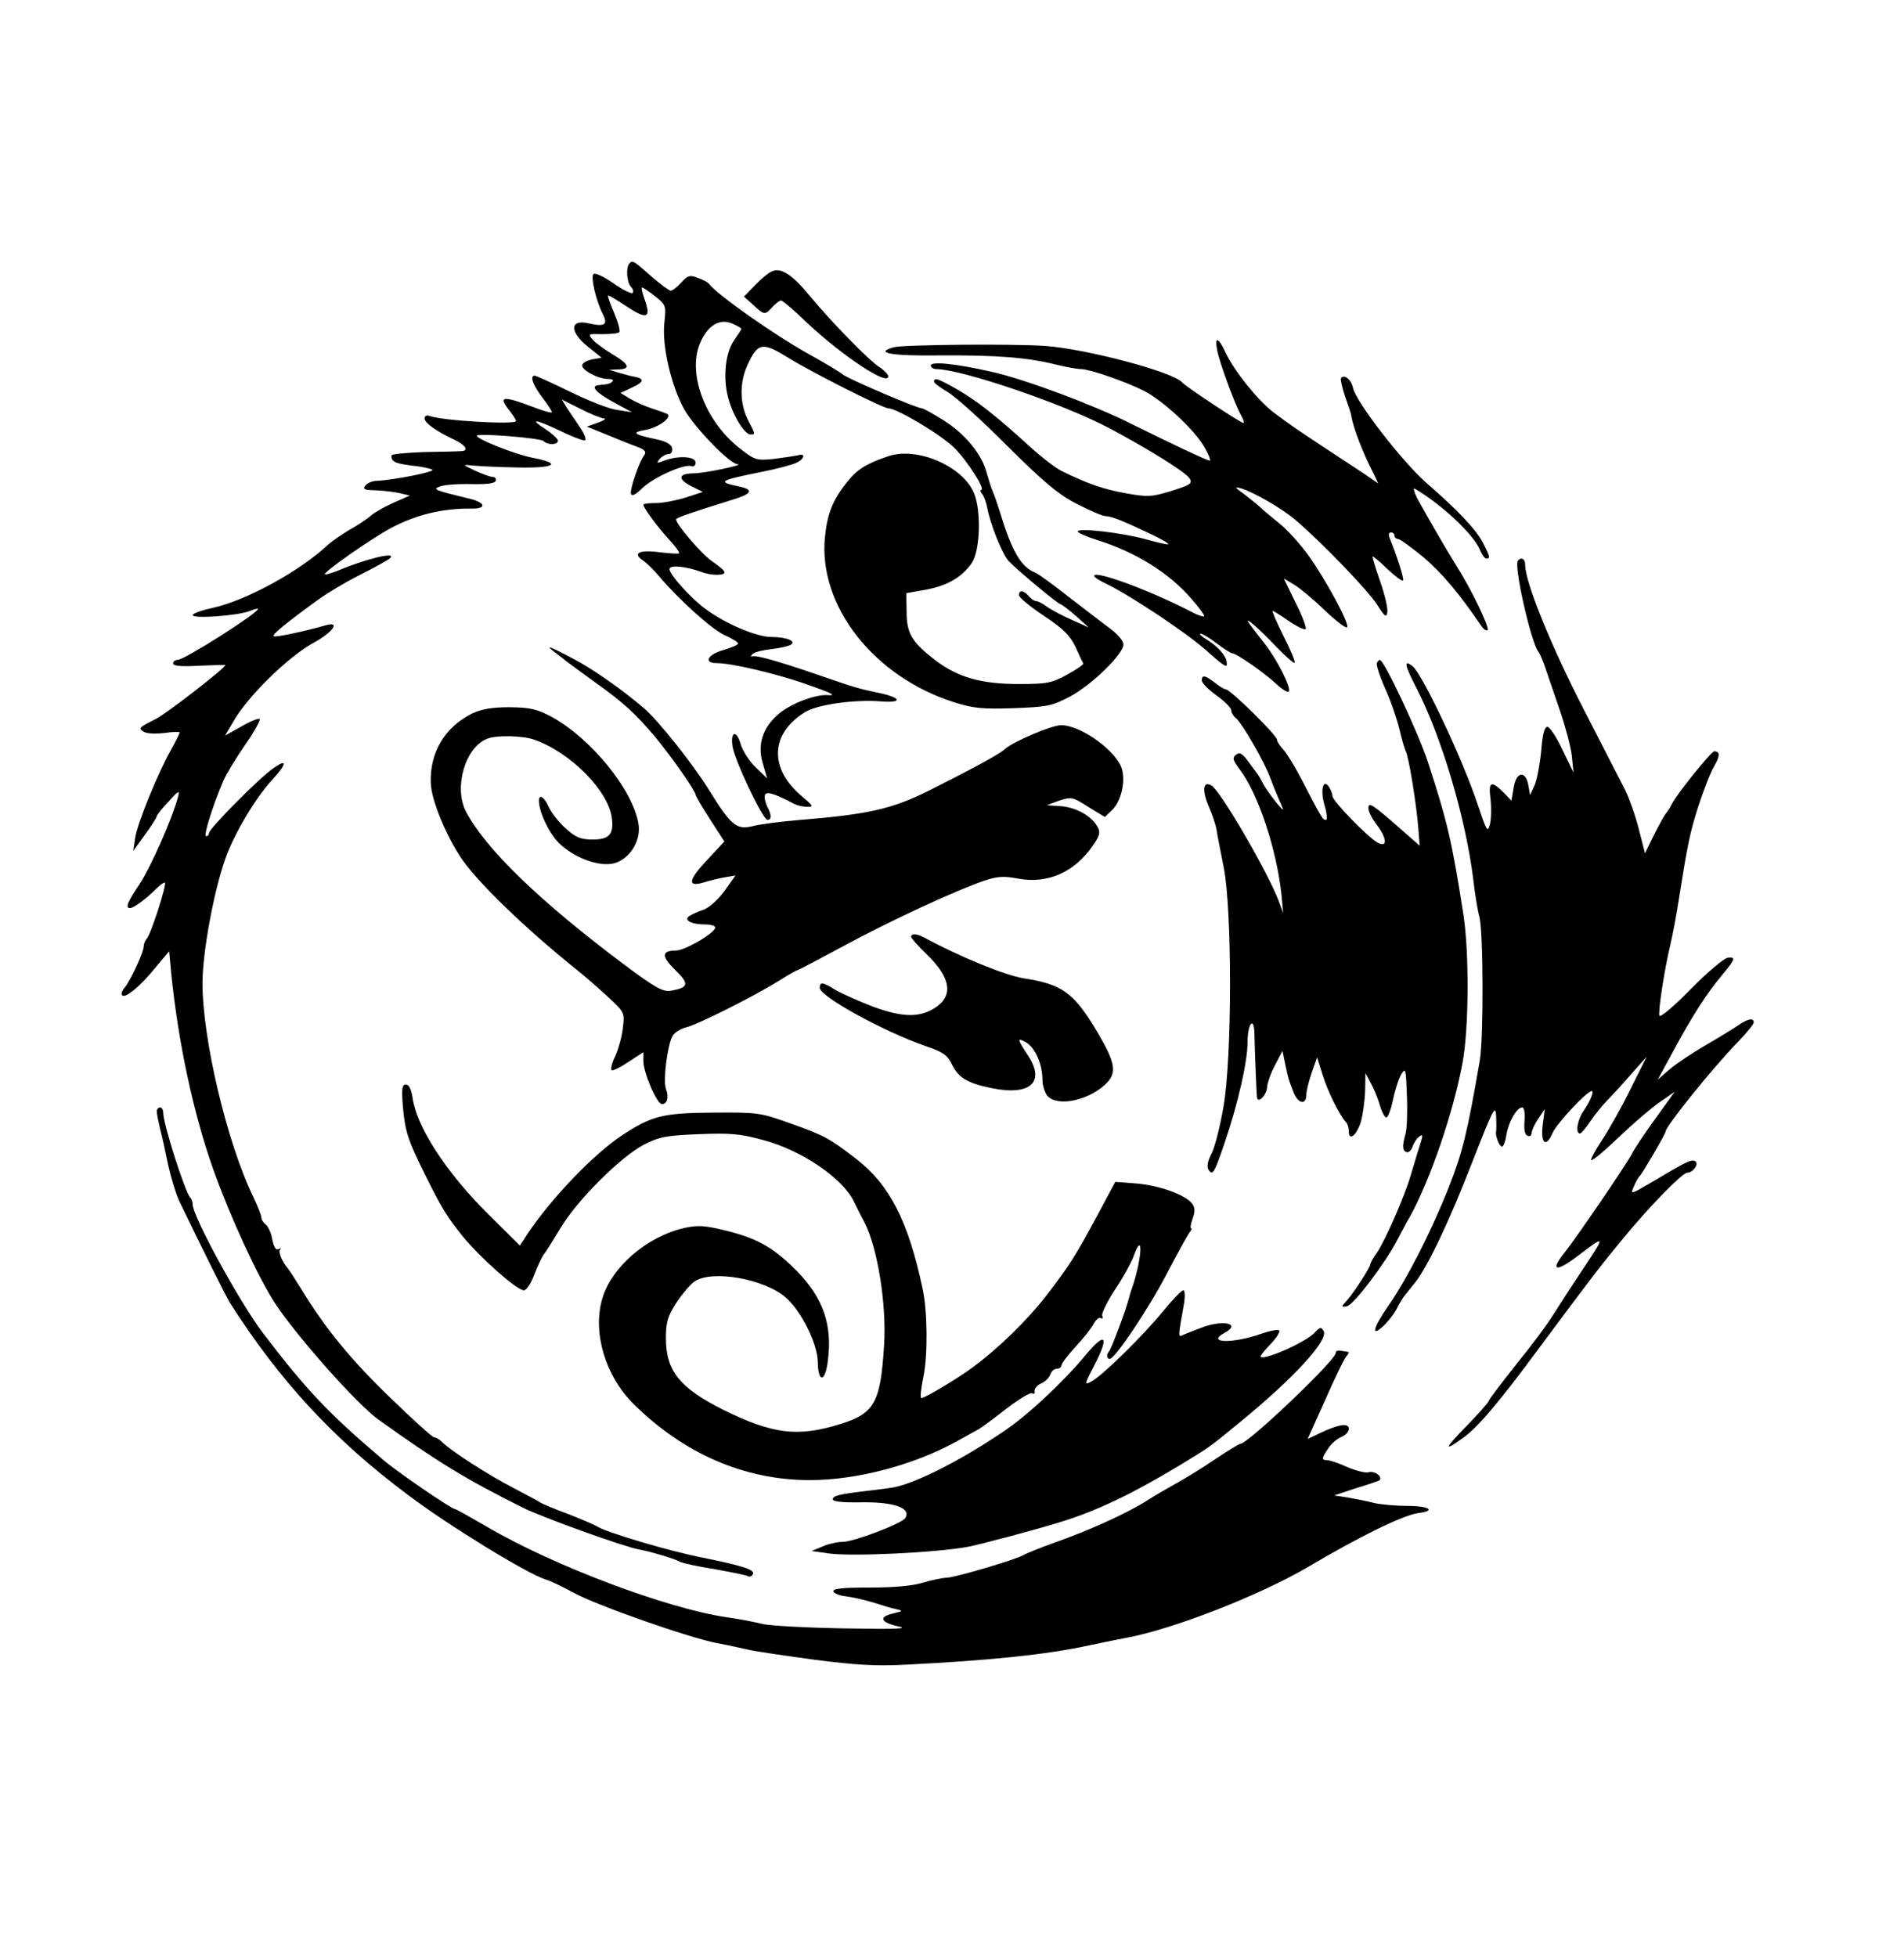
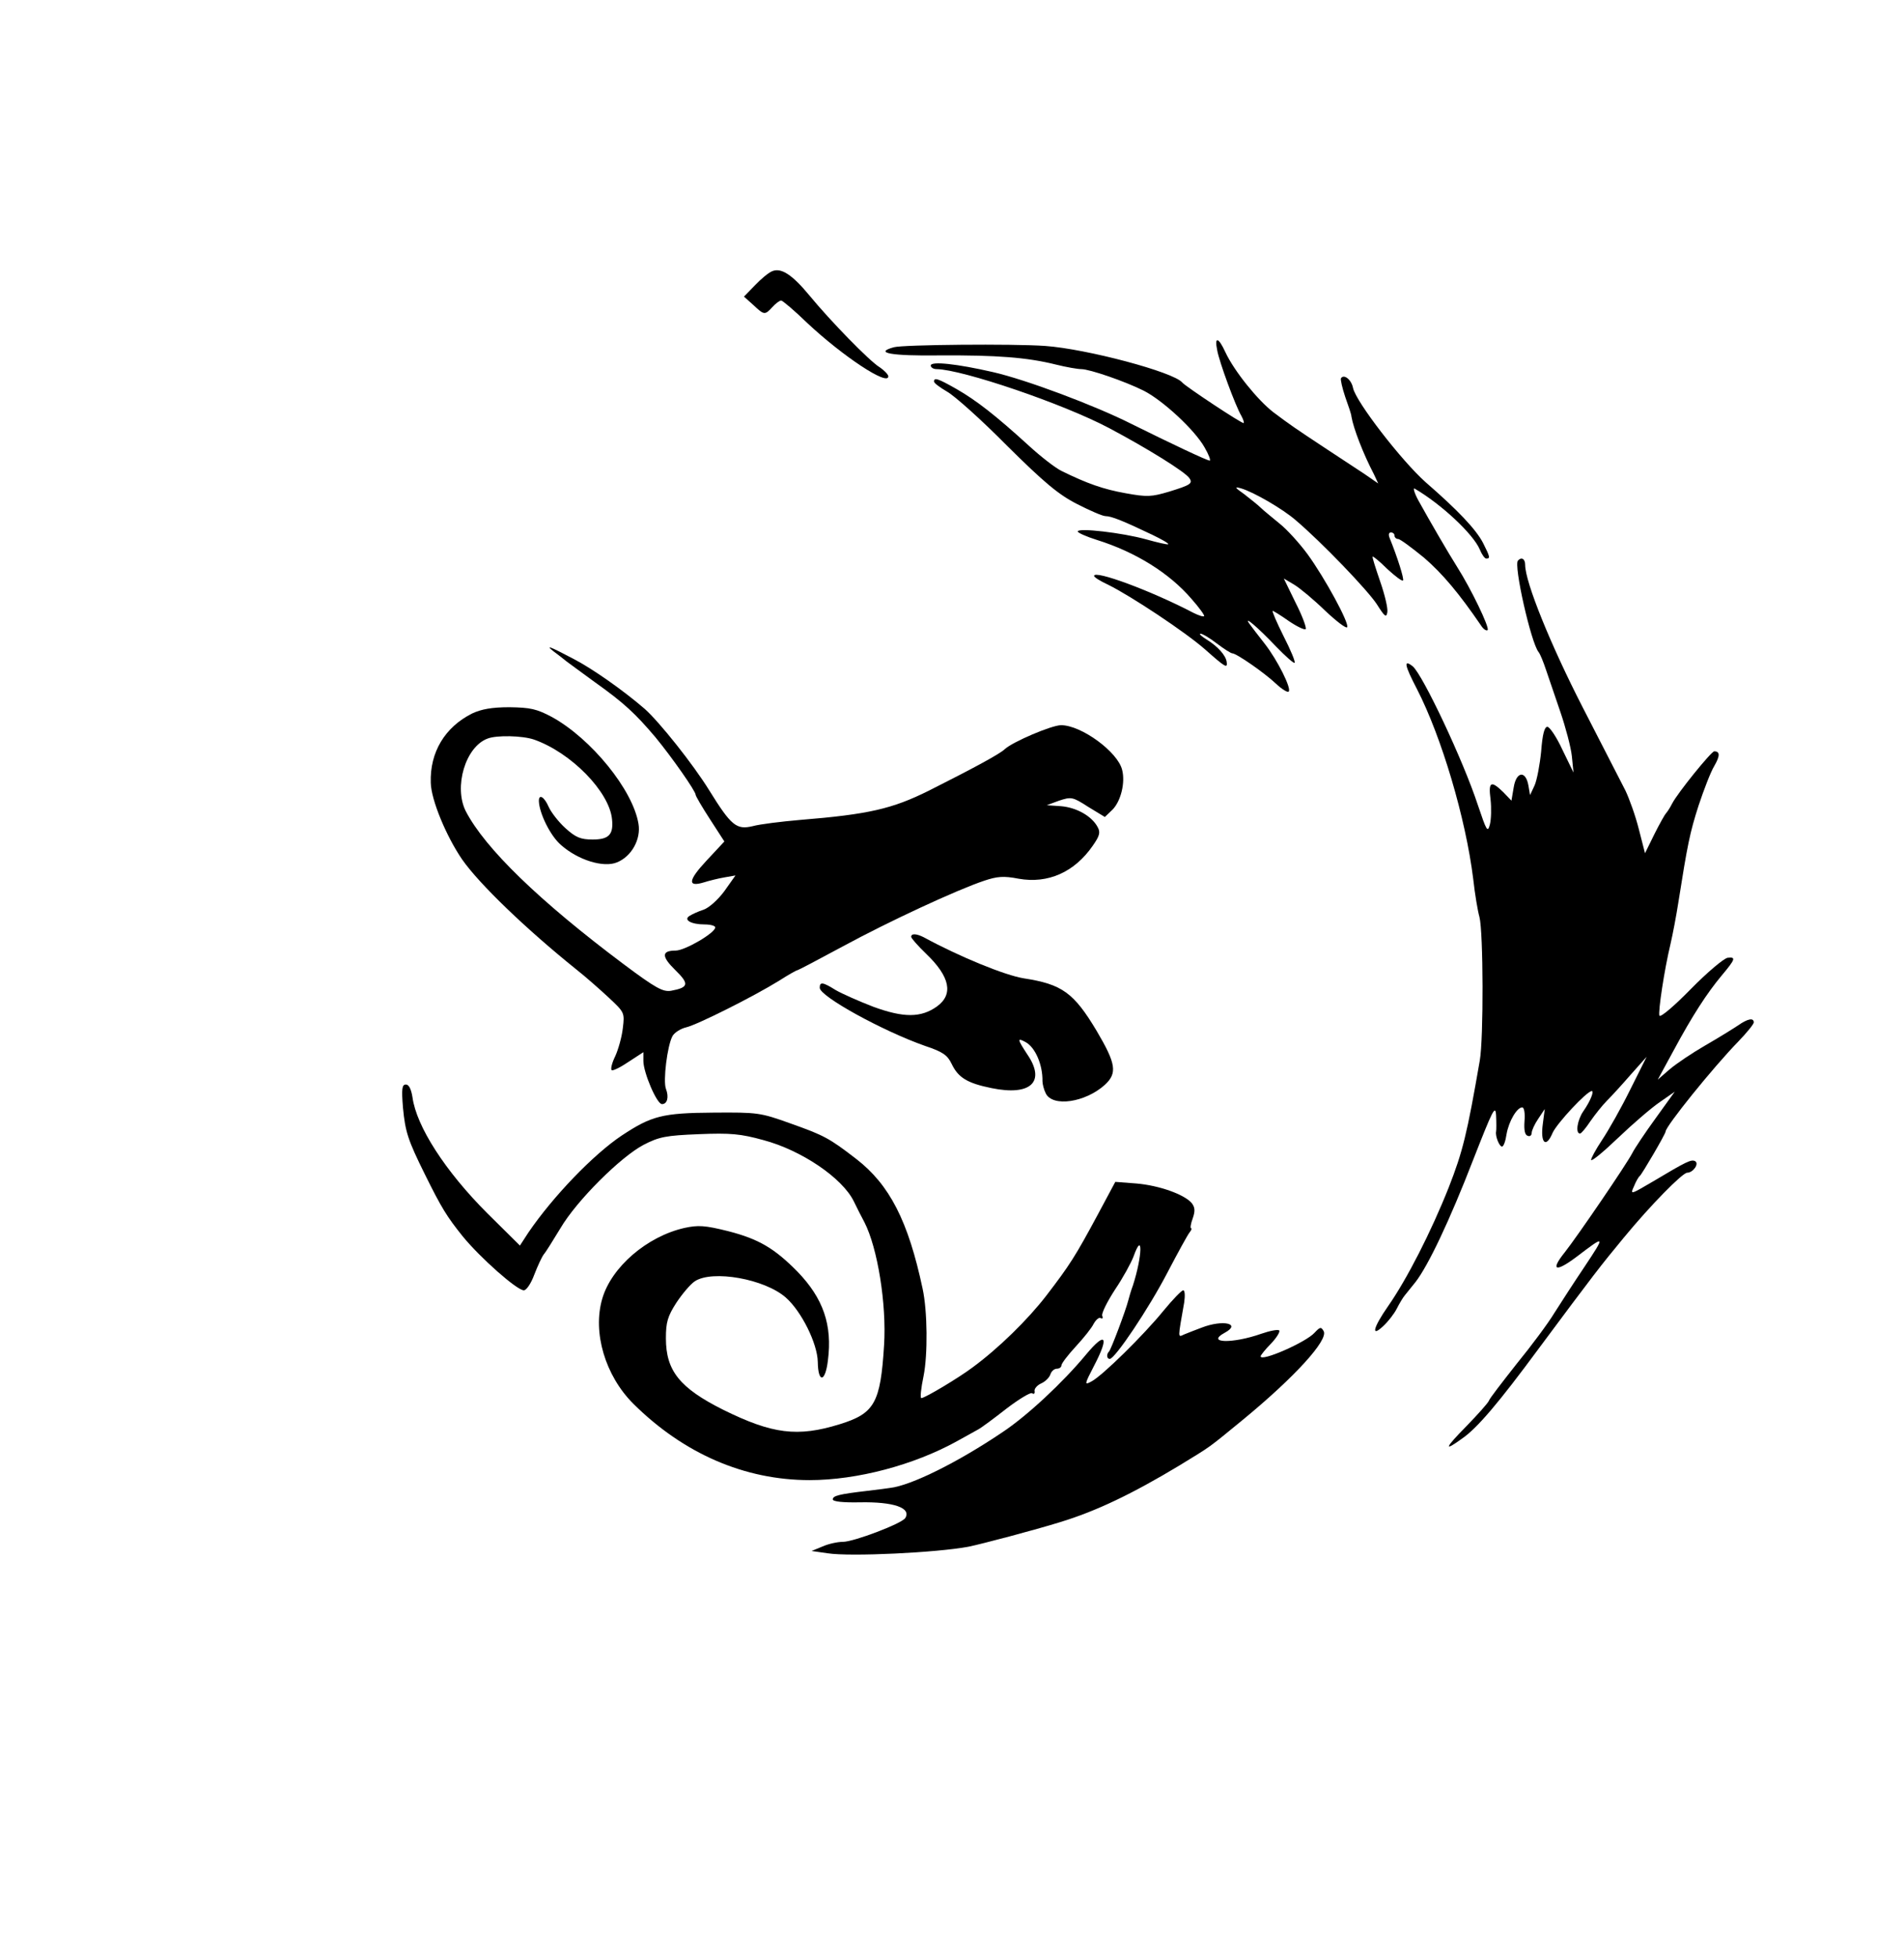
<svg xmlns="http://www.w3.org/2000/svg" version="1.0" width="583pt" height="599pt" viewBox="0 0 583 599" preserveAspectRatio="xMidYMid meet">
  <g transform="translate(0,599) scale(0.1,-0.1)" fill="#000000" stroke="none">
-     <path d="M1927 5183 c-11 -11 -8 -58 5 -71 6 -6 9 -15 5 -19 -4 -3 -31 10 -59 30 -29 20 -56 33 -61 28 -9 -9 8 -82 29 -123 16 -32 6 -39 -43 -28 -59 14 -60 -26 -2 -72 l41 -33 -28 -5 c-15 -3 -29 -10 -31 -17 -5 -14 47 -43 78 -43 12 0 19 -3 15 -7 -8 -8 -13 -9 -42 -12 -28 -2 -10 -23 46 -53 l55 -30 -45 7 c-25 3 -90 29 -145 56 -55 27 -104 49 -108 49 -15 0 -6 -28 23 -66 16 -21 30 -42 30 -46 0 -3 -24 3 -52 14 -100 38 -114 36 -78 -9 11 -14 20 -28 20 -32 0 -12 -228 1 -266 16 -8 3 -14 -1 -14 -8 0 -14 39 -41 91 -65 34 -16 46 -34 22 -35 -10 -1 -62 -2 -116 -3 -53 -2 -97 -6 -98 -10 -2 -19 11 -25 60 -31 30 -3 59 -9 65 -13 10 -6 -120 -32 -171 -34 -13 0 -28 -7 -34 -14 -9 -12 -4 -14 32 -15 24 -1 58 -5 74 -9 l30 -7 -50 -22 c-27 -12 -59 -30 -70 -40 -11 -10 -40 -29 -65 -43 -25 -15 -54 -35 -65 -45 -86 -81 -250 -171 -354 -194 -33 -7 -61 -17 -61 -22 0 -12 136 -2 173 12 15 6 27 9 27 7 0 -13 -225 -156 -246 -156 -8 0 -14 -5 -14 -11 0 -8 26 -10 80 -7 44 2 80 3 80 2 0 -9 -182 -150 -213 -165 -53 -27 -54 -28 -37 -39 8 -6 36 -7 63 -4 26 4 47 4 47 2 0 -3 -11 -26 -25 -51 -42 -74 -105 -229 -111 -272 l-6 -40 36 50 c20 27 36 53 36 56 0 4 16 24 36 45 31 35 35 36 29 14 -18 -67 -82 -211 -116 -264 -39 -58 -46 -76 -31 -76 11 0 48 27 78 57 14 14 27 23 29 21 6 -6 -44 -161 -56 -172 -5 -6 -9 -16 -9 -23 0 -18 -40 -104 -58 -126 -8 -9 -12 -20 -8 -24 10 -10 56 28 102 85 l42 50 6 -66 c22 -215 68 -430 129 -602 51 -143 135 -326 188 -408 65 -100 252 -311 318 -358 183 -131 267 -182 441 -269 60 -30 310 -120 355 -128 34 -6 109 -28 127 -38 10 -5 58 -15 108 -23 50 -9 95 -18 100 -21 5 -3 11 -1 15 5 9 14 -28 26 -151 51 -104 20 -305 80 -327 97 -7 4 -46 21 -87 37 -41 15 -79 31 -85 35 -5 4 -44 24 -85 46 -72 37 -191 113 -218 141 -7 7 -18 13 -23 13 -5 0 -66 55 -136 123 -119 115 -197 210 -270 330 -18 29 -36 57 -41 63 -19 22 -31 52 -24 59 4 5 2 5 -5 1 -8 -4 -14 5 -19 28 -3 20 -12 40 -20 47 -8 6 -14 16 -14 23 0 6 -11 33 -24 61 -81 166 -156 484 -156 655 0 94 35 285 71 384 27 75 90 181 140 236 48 52 50 69 7 39 -44 -30 -198 -186 -198 -199 0 -5 -4 -10 -9 -10 -9 0 20 93 53 170 8 19 38 68 66 109 28 40 48 76 45 80 -3 3 -29 -7 -56 -23 l-50 -28 32 54 c46 74 163 188 237 229 61 33 86 68 40 55 -62 -18 -151 -37 -159 -34 -9 3 28 34 128 107 28 21 89 58 135 81 46 23 87 46 92 51 24 22 -75 -2 -162 -39 -19 -7 -35 -12 -37 -10 -6 6 143 110 203 142 78 41 158 60 245 59 47 -1 45 18 -4 30 -111 27 -116 29 -91 38 13 5 55 8 95 7 47 -1 72 2 75 10 2 7 -2 12 -10 12 -7 0 -31 9 -53 19 -40 19 -40 19 -8 16 17 -2 78 -5 134 -6 119 -3 143 12 48 30 -55 11 -169 57 -169 67 0 9 195 -7 204 -16 14 -14 48 -12 44 3 -3 6 -19 21 -36 32 -53 34 -35 33 39 -2 39 -19 75 -33 80 -31 5 2 -1 19 -14 38 -13 19 -31 47 -41 61 l-16 26 56 -28 c31 -16 64 -29 73 -30 9 0 1 -6 -18 -13 l-34 -12 69 -28 c38 -16 80 -32 93 -37 16 -7 20 -13 14 -22 -16 -20 -45 -106 -41 -119 3 -8 15 -2 34 17 32 32 129 76 151 68 7 -3 13 2 13 11 0 19 -53 22 -96 6 -24 -9 -25 -9 -14 5 7 8 19 15 27 15 8 0 13 7 11 18 -2 11 -17 20 -43 26 -76 16 -84 22 -38 30 39 7 83 39 66 49 -4 2 -26 10 -48 17 -22 7 -52 21 -67 30 l-28 17 36 17 c37 17 38 27 6 33 -9 1 -30 7 -47 12 l-30 9 28 1 c39 1 34 16 -17 46 -23 14 -51 34 -60 44 -17 19 -16 19 28 18 25 0 48 2 52 6 4 3 -3 29 -15 58 -12 28 -21 52 -19 54 2 2 26 -13 55 -32 63 -42 77 -37 58 17 -8 22 -12 40 -9 40 3 0 21 -12 40 -27 34 -27 34 -29 28 -84 -7 -67 21 -190 61 -262 32 -56 139 -167 163 -168 26 -1 -99 -28 -135 -28 -46 -1 -49 -17 -7 -39 l36 -18 -52 -17 c-29 -9 -70 -17 -91 -17 -22 0 -39 -2 -39 -5 0 -10 44 -69 79 -107 19 -21 33 -39 30 -42 -2 -2 -28 0 -56 3 -65 9 -88 -2 -54 -25 13 -9 35 -31 49 -48 61 -72 161 -162 200 -180 23 -10 42 -22 42 -26 0 -4 -20 -13 -45 -20 -49 -14 -62 -40 -20 -40 44 0 176 -31 264 -61 89 -31 105 -39 75 -37 -36 3 -113 -26 -149 -57 -50 -42 -67 -95 -49 -153 l13 -45 -35 34 c-19 18 -40 50 -46 71 -13 45 -32 39 -25 -7 7 -44 93 -225 107 -225 13 0 13 16 -1 41 -5 11 -9 26 -7 34 3 14 27 7 90 -26 10 -5 28 -9 40 -9 20 0 18 3 -15 31 -103 85 -99 193 8 259 37 23 150 39 230 33 70 -6 67 11 -5 26 -62 13 -72 16 -185 55 -122 42 -187 60 -200 57 -7 -2 -7 1 0 7 6 6 31 12 58 15 26 3 52 9 58 13 19 11 -12 24 -59 24 -45 0 -140 40 -202 86 -44 32 -110 105 -110 122 0 13 49 9 98 -9 31 -12 75 -11 70 0 -1 6 -19 20 -38 33 -30 20 -110 113 -110 128 0 5 44 20 185 64 49 16 51 28 7 37 -67 14 -60 18 68 44 47 9 95 22 108 28 26 12 30 31 5 23 -10 -2 -43 -7 -74 -11 -52 -5 -57 -4 -102 31 -110 85 -165 236 -121 329 23 50 58 70 95 55 16 -7 29 -14 29 -17 0 -2 -10 -17 -21 -33 -27 -36 -36 -113 -20 -175 13 -53 50 -115 69 -115 15 0 16 -1 -8 45 -25 50 -26 114 -1 168 32 69 45 71 126 21 69 -43 289 -154 305 -154 26 0 162 -81 202 -121 42 -42 97 -129 82 -129 -4 0 -2 -6 3 -12 6 -7 13 -27 16 -43 9 -49 46 -141 65 -162 24 -26 152 -133 160 -133 4 -1 25 -17 47 -36 l39 -35 -49 22 c-28 12 -62 30 -77 40 -14 11 -30 19 -36 19 -5 0 -15 7 -22 15 -15 18 -30 20 -30 3 0 -7 34 -35 76 -63 59 -39 80 -60 97 -95 11 -25 22 -48 24 -51 2 -3 -20 -18 -49 -34 -47 -26 -62 -29 -148 -29 -115 0 -186 20 -255 72 -73 56 -89 83 -89 149 l-1 57 61 11 c65 12 111 39 140 82 25 38 29 157 7 212 -33 83 -175 145 -264 114 -68 -23 -95 -40 -128 -82 -41 -52 -58 -94 -65 -165 -21 -210 149 -428 396 -506 60 -19 87 -21 182 -18 102 4 116 6 173 36 67 36 163 130 163 159 0 11 -18 32 -41 49 -22 16 -79 60 -127 97 -48 38 -94 71 -102 74 -44 17 -72 66 -109 188 -7 22 -16 49 -21 60 -5 11 -13 37 -19 58 -14 56 -67 120 -133 161 -32 20 -61 36 -65 36 -16 0 -228 91 -243 104 -8 7 -53 34 -100 60 -107 59 -286 185 -310 218 -3 4 -18 12 -33 17 -24 10 -31 8 -51 -14 -13 -14 -27 -25 -32 -25 -5 0 -32 20 -61 45 -54 48 -56 49 -66 38z" />
    <path d="M2365 5160 c-11 -4 -35 -24 -53 -43 l-34 -35 29 -26 c33 -31 35 -31 58 -6 10 11 22 20 27 20 4 0 41 -31 80 -69 109 -102 248 -194 248 -163 0 5 -12 18 -27 28 -31 19 -150 141 -215 220 -52 63 -86 85 -113 74z" />
    <path d="M3727 4918 c6 -35 56 -171 74 -201 6 -11 9 -21 7 -22 -3 -4 -178 112 -188 124 -26 32 -293 103 -420 112 -98 7 -434 4 -463 -4 -62 -17 -10 -27 141 -25 173 1 267 -6 355 -28 32 -8 67 -14 78 -14 25 0 133 -37 191 -66 59 -30 156 -120 186 -173 13 -22 20 -41 16 -41 -8 0 -118 52 -239 112 -113 57 -324 136 -425 159 -109 25 -190 34 -190 20 0 -6 8 -11 18 -11 78 -1 388 -106 529 -181 115 -61 233 -134 245 -153 11 -16 3 -21 -62 -41 -54 -16 -67 -17 -133 -5 -68 12 -119 30 -196 68 -19 9 -64 44 -100 77 -102 93 -161 139 -222 174 -58 33 -69 36 -69 23 0 -5 18 -18 40 -31 22 -12 105 -86 183 -165 114 -113 158 -150 215 -179 39 -20 78 -37 87 -37 18 0 55 -15 143 -57 29 -14 52 -27 49 -29 -2 -2 -32 5 -68 15 -72 20 -209 36 -209 24 0 -4 27 -16 59 -26 118 -37 221 -101 289 -180 24 -27 41 -51 39 -53 -2 -3 -17 2 -33 10 -130 68 -304 132 -304 113 0 -4 19 -16 43 -27 69 -34 237 -145 298 -199 62 -55 68 -58 65 -37 -3 20 -27 47 -61 68 -16 10 -25 18 -19 18 6 0 28 -13 50 -30 21 -16 43 -30 47 -30 13 0 99 -60 134 -93 18 -17 36 -28 39 -24 9 9 -34 96 -74 147 -20 25 -40 52 -46 60 -21 29 26 -11 81 -69 29 -30 55 -53 57 -50 3 3 -12 39 -34 82 -21 42 -36 77 -33 77 2 0 25 -14 49 -31 25 -17 48 -28 52 -25 3 4 -10 40 -31 81 l-36 74 32 -19 c18 -11 60 -46 94 -79 35 -33 65 -56 68 -51 7 12 -68 150 -121 223 -25 34 -64 77 -87 95 -23 19 -49 40 -57 48 -8 8 -31 26 -50 41 -30 21 -31 24 -10 18 38 -11 128 -63 168 -98 80 -68 220 -214 248 -257 24 -38 29 -42 32 -24 2 12 -8 54 -22 94 -14 41 -25 75 -23 76 1 2 22 -15 45 -38 24 -22 45 -38 48 -35 4 4 -17 71 -41 130 -4 10 -3 17 4 17 6 0 11 -4 11 -10 0 -5 5 -10 11 -10 6 0 41 -26 79 -57 57 -49 108 -110 175 -208 7 -11 16 -17 20 -14 7 7 -51 127 -93 193 -29 46 -83 139 -119 204 -13 24 -17 40 -11 36 82 -48 179 -139 199 -186 6 -15 15 -28 20 -28 13 0 11 6 -10 48 -22 42 -77 100 -176 186 -74 66 -213 246 -222 288 -5 26 -28 44 -37 30 -2 -4 4 -30 13 -57 10 -28 19 -54 19 -60 6 -36 36 -114 69 -177 l13 -28 -42 29 c-24 16 -76 50 -117 77 -97 64 -110 73 -162 112 -48 37 -120 126 -147 184 -21 46 -34 49 -25 6z" />
    <path d="M4648 4274 c-14 -13 40 -252 63 -280 5 -6 15 -31 23 -55 8 -24 28 -82 44 -129 16 -47 32 -107 35 -135 l5 -50 -34 70 c-18 39 -39 70 -46 70 -9 0 -15 -23 -19 -75 -4 -41 -13 -88 -20 -104 l-14 -30 -5 29 c-8 47 -37 44 -45 -5 l-7 -41 -25 26 c-38 37 -46 32 -39 -22 3 -27 2 -61 -2 -77 -7 -26 -10 -20 -37 60 -45 137 -168 397 -199 424 -29 23 -26 5 13 -70 75 -146 149 -395 172 -581 5 -46 14 -99 19 -116 12 -46 13 -372 1 -440 -39 -225 -52 -278 -95 -388 -54 -136 -128 -281 -186 -364 -46 -66 -53 -97 -14 -60 14 13 33 37 41 53 8 16 19 34 24 40 5 6 20 25 33 41 39 50 105 189 177 375 60 153 68 170 70 135 1 -22 1 -44 0 -49 -3 -14 10 -46 18 -46 5 0 11 17 14 38 7 40 32 82 48 82 6 0 9 -18 7 -42 -2 -27 1 -43 10 -45 6 -3 12 1 12 9 0 7 9 27 20 43 l20 30 -6 -46 c-8 -59 10 -75 30 -27 13 29 105 128 120 128 8 0 -5 -32 -26 -62 -18 -26 -25 -68 -10 -68 4 0 18 17 32 38 14 20 36 48 50 62 14 14 47 50 73 80 l49 55 -50 -100 c-27 -55 -66 -124 -86 -154 -20 -30 -35 -58 -34 -62 2 -5 39 26 84 69 44 42 101 91 126 108 l46 32 -59 -82 c-32 -44 -64 -92 -71 -106 -18 -35 -169 -256 -207 -304 -45 -56 -28 -62 37 -13 88 67 88 66 25 -29 -33 -49 -75 -114 -94 -144 -18 -30 -70 -100 -115 -155 -44 -56 -83 -106 -85 -113 -2 -6 -33 -41 -68 -77 -68 -69 -72 -81 -13 -38 46 32 112 110 233 274 171 230 189 253 260 339 84 102 180 199 195 200 18 0 37 27 25 35 -12 7 -26 0 -130 -62 -68 -40 -70 -41 -58 -15 6 15 14 29 18 32 7 6 79 129 79 136 0 16 145 196 223 276 26 27 47 53 47 58 0 15 -18 12 -48 -9 -15 -10 -60 -38 -100 -61 -40 -23 -89 -56 -109 -73 l-37 -32 49 90 c56 104 101 174 147 229 42 50 44 57 18 54 -12 -2 -63 -45 -113 -96 -50 -51 -93 -88 -96 -81 -4 13 15 140 34 219 7 30 18 88 24 127 28 177 35 213 62 297 16 48 37 103 48 121 18 31 18 45 0 45 -9 0 -112 -127 -129 -160 -7 -14 -16 -27 -19 -30 -3 -3 -19 -31 -35 -63 l-29 -59 -19 74 c-10 40 -29 93 -41 118 -13 25 -72 140 -131 255 -98 191 -176 383 -176 436 0 18 -11 25 -22 13z" />
    <path d="M1695 3996 c11 -8 29 -22 40 -31 11 -8 50 -37 86 -63 90 -64 125 -97 186 -169 51 -62 123 -165 123 -176 0 -4 20 -38 44 -75 l44 -68 -55 -59 c-56 -60 -59 -82 -7 -66 16 5 44 12 62 15 l34 6 -34 -48 c-20 -27 -47 -51 -64 -57 -16 -5 -35 -14 -43 -19 -19 -12 5 -26 47 -26 17 0 32 -4 32 -9 0 -17 -93 -71 -121 -71 -44 0 -44 -18 -1 -60 43 -42 41 -53 -13 -63 -25 -4 -46 7 -145 81 -259 194 -425 355 -484 469 -37 74 -1 197 67 222 28 11 107 9 142 -3 114 -40 231 -160 239 -244 5 -47 -10 -62 -59 -62 -37 0 -52 6 -84 35 -21 19 -44 49 -51 65 -13 30 -30 41 -30 18 1 -37 35 -107 68 -135 52 -46 130 -70 171 -53 45 18 74 71 66 118 -17 104 -145 261 -265 327 -47 25 -66 29 -130 30 -54 0 -86 -6 -114 -19 -84 -42 -130 -119 -127 -212 1 -53 48 -165 96 -235 53 -76 197 -214 350 -337 28 -22 72 -61 99 -86 48 -45 49 -46 43 -94 -3 -27 -14 -65 -23 -85 -10 -20 -15 -40 -11 -43 3 -3 26 8 51 25 l46 30 0 -27 c0 -35 41 -132 57 -132 16 0 22 21 12 47 -9 24 4 131 20 161 6 11 25 23 42 27 34 8 204 93 285 143 28 18 53 32 56 32 2 0 65 33 139 73 140 76 349 173 433 201 39 13 59 15 105 6 90 -16 171 20 227 101 21 30 24 41 15 57 -18 34 -65 60 -112 64 l-44 3 38 14 c37 12 41 12 89 -19 l51 -31 24 23 c25 26 39 82 29 121 -13 55 -125 137 -187 137 -29 0 -148 -51 -172 -73 -15 -15 -99 -60 -234 -128 -111 -55 -183 -72 -393 -89 -58 -5 -123 -13 -145 -19 -50 -12 -66 1 -133 109 -50 81 -153 210 -198 250 -66 57 -160 123 -218 153 -72 38 -88 44 -61 23z" />
-     <path d="M4216 3961 c-3 -5 8 -40 25 -78 17 -37 36 -93 44 -125 7 -31 16 -61 19 -67 9 -13 34 -168 39 -238 l4 -52 -59 52 c-87 76 -98 83 -98 63 0 -10 11 -32 25 -50 32 -42 34 -72 4 -56 -30 16 -139 128 -139 143 0 6 -5 19 -10 27 -19 29 -28 -9 -14 -56 7 -24 9 -44 4 -44 -10 0 -14 7 -73 121 -21 41 -47 83 -58 95 -10 11 -19 24 -19 30 0 13 -143 154 -157 154 -5 0 -19 9 -33 20 -30 23 -40 25 -40 7 0 -8 20 -28 45 -46 25 -18 45 -38 45 -45 0 -8 7 -19 16 -26 19 -17 86 -133 103 -180 7 -19 18 -46 24 -60 6 -14 13 -29 15 -35 7 -18 -46 49 -60 75 -7 14 -16 30 -21 35 -4 6 -17 23 -28 38 -17 22 -24 25 -35 16 -11 -9 -9 -16 11 -43 58 -76 114 -246 129 -386 l5 -55 -14 38 c-33 87 -177 335 -205 352 -26 16 -30 -13 -10 -61 12 -27 23 -60 25 -74 2 -14 12 -65 22 -115 26 -131 26 -584 -1 -735 -10 -58 -26 -121 -36 -141 -12 -22 -15 -40 -10 -49 13 -21 18 -12 50 82 41 120 70 249 70 307 0 55 19 83 21 29 1 -51 6 -181 8 -197 2 -22 31 8 31 33 1 11 11 41 24 65 l23 44 8 -39 c11 -51 9 -44 25 -86 14 -37 40 -43 40 -9 0 10 7 39 16 66 l17 48 17 -54 c16 -52 52 -123 71 -144 5 -5 9 -17 9 -28 0 -32 24 -13 37 29 6 21 12 64 13 94 l1 55 16 -30 c9 -16 22 -47 28 -68 6 -21 15 -38 20 -38 5 0 14 24 20 53 6 29 17 64 25 78 14 23 15 19 18 -65 2 -49 0 -101 -4 -115 -11 -38 -10 -53 3 -57 6 -2 14 5 18 16 3 10 12 25 20 31 13 10 13 6 1 -31 -8 -24 -19 -64 -27 -89 -17 -59 -77 -197 -103 -235 -12 -16 -20 -32 -20 -35 1 -7 -46 -81 -70 -109 -20 -22 -20 -23 -2 -20 21 4 119 134 155 204 12 22 28 54 38 70 63 115 132 316 161 470 20 105 21 339 3 455 -35 224 -49 284 -108 465 -30 92 -135 315 -148 315 -2 0 -6 -4 -9 -9z" />
    <path d="M2790 3122 c0 -4 21 -28 46 -52 73 -70 84 -124 33 -161 -49 -35 -102 -35 -195 -1 -44 17 -96 40 -115 51 -40 25 -49 26 -49 7 0 -26 192 -132 323 -178 54 -18 68 -28 81 -55 20 -42 48 -59 122 -74 121 -25 167 20 109 104 -30 46 -31 51 -5 37 30 -16 53 -70 52 -120 0 -8 4 -25 10 -37 21 -43 121 -28 181 26 39 36 34 65 -25 165 -70 117 -106 143 -223 161 -57 9 -197 66 -307 126 -22 11 -38 12 -38 1z" />
    <path d="M1234 2598 c7 -73 15 -98 67 -203 51 -103 67 -129 116 -190 54 -66 166 -165 187 -165 8 0 22 21 32 48 10 26 23 54 29 62 7 8 29 44 51 80 50 85 184 218 254 255 48 25 69 29 170 33 97 4 128 1 197 -18 117 -31 242 -116 277 -187 10 -21 25 -50 33 -65 40 -78 68 -250 60 -376 -11 -177 -29 -209 -136 -242 -129 -40 -206 -30 -356 44 -134 67 -176 120 -176 219 0 49 5 67 32 109 18 27 43 57 57 66 54 35 213 7 278 -50 48 -42 97 -141 98 -197 1 -66 23 -63 31 4 14 109 -14 190 -93 272 -71 72 -119 100 -212 124 -72 18 -92 19 -134 10 -115 -26 -224 -120 -252 -217 -30 -103 9 -235 95 -321 154 -153 341 -234 540 -234 145 0 319 46 451 119 25 14 54 30 65 36 11 6 50 35 87 64 38 29 73 50 78 47 6 -4 9 -1 8 6 -2 7 7 18 20 24 12 5 25 18 28 27 3 10 12 18 20 18 8 0 14 5 14 10 0 6 20 32 44 58 24 26 49 57 55 70 7 12 16 20 21 17 6 -3 8 0 5 7 -3 7 15 43 39 80 25 37 50 83 57 102 29 81 27 1 -2 -89 -6 -16 -12 -37 -14 -45 -8 -32 -53 -151 -59 -157 -9 -9 -7 -23 2 -23 16 0 120 155 177 265 32 61 62 116 68 123 5 6 7 12 4 12 -3 0 -1 14 5 30 8 23 7 34 -3 47 -23 27 -100 54 -169 60 l-65 5 -53 -99 c-70 -130 -86 -155 -158 -249 -57 -74 -147 -162 -226 -220 -41 -31 -146 -94 -157 -94 -4 0 -1 30 7 68 13 65 12 198 -3 267 -44 207 -101 318 -203 397 -83 64 -98 72 -202 109 -92 33 -100 34 -235 33 -157 -1 -190 -10 -281 -70 -87 -58 -211 -187 -286 -297 l-26 -40 -100 99 c-129 129 -217 266 -229 355 -4 25 -11 39 -20 39 -12 0 -14 -12 -9 -72z" />
-     <path d="M480 2588 c0 -7 5 -31 10 -53 6 -22 17 -72 25 -112 9 -40 24 -89 34 -110 77 -160 143 -291 153 -308 153 -241 320 -422 548 -592 126 -95 365 -241 420 -258 14 -4 52 -22 85 -40 70 -39 353 -138 440 -155 33 -6 78 -16 100 -21 22 -5 112 -18 200 -30 124 -16 187 -20 280 -15 259 13 430 31 555 58 52 11 106 22 118 24 143 26 411 131 557 217 159 94 290 158 337 165 57 7 35 22 -33 22 -33 0 -79 4 -102 9 -23 6 -60 13 -82 17 l-40 6 60 20 c33 10 66 21 74 24 21 7 -6 33 -28 27 -11 -3 -40 5 -66 16 -26 12 -54 21 -61 21 -18 0 -18 5 3 36 9 14 27 30 40 35 13 5 23 16 23 25 0 19 -32 14 -90 -14 l-36 -17 54 120 c29 66 58 126 64 132 6 7 9 13 7 14 -31 6 -39 6 -39 -3 0 -22 -269 -278 -292 -278 -4 0 -40 -22 -80 -49 -40 -27 -94 -60 -120 -74 -25 -14 -65 -37 -88 -52 -58 -37 -177 -91 -280 -127 -47 -17 -89 -34 -95 -38 -17 -12 -212 -70 -237 -70 -12 0 -45 -7 -72 -15 -31 -10 -91 -15 -163 -15 -84 0 -114 -3 -111 -12 2 -6 20 -13 39 -15 19 -2 57 -11 84 -19 28 -9 57 -18 65 -19 26 -6 26 -7 -4 -14 -46 -10 -41 -27 11 -39 39 -8 7 -10 -162 -7 -115 2 -229 8 -252 14 -24 6 -72 15 -107 20 -181 26 -530 157 -733 276 -52 30 -96 55 -99 55 -11 0 -178 114 -222 152 -168 143 -233 212 -366 386 -71 93 -216 358 -216 395 0 7 -3 17 -7 20 -16 16 -83 226 -83 259 0 10 -4 18 -10 18 -5 0 -10 -6 -10 -12z" />
    <path d="M3563 1978 c-60 -74 -188 -200 -221 -217 -22 -12 -22 -10 8 48 47 90 36 107 -24 35 -72 -87 -182 -189 -256 -238 -136 -92 -281 -164 -345 -171 -5 -1 -37 -5 -70 -9 -86 -10 -105 -15 -105 -26 0 -7 33 -10 83 -9 103 2 158 -17 139 -48 -10 -17 -158 -73 -191 -73 -16 0 -44 -6 -62 -14 l-34 -14 49 -7 c70 -11 335 2 431 20 40 8 206 52 280 75 112 34 222 87 365 173 103 63 86 51 196 141 158 130 262 244 247 271 -8 14 -11 13 -28 -5 -26 -29 -165 -90 -165 -72 0 3 14 21 32 39 17 18 28 36 25 40 -4 4 -29 -1 -55 -10 -88 -31 -171 -29 -112 3 52 28 -5 41 -70 16 -19 -7 -44 -17 -54 -21 -20 -9 -20 -16 0 98 3 21 2 37 -3 37 -5 0 -32 -28 -60 -62z" />
  </g>
</svg>